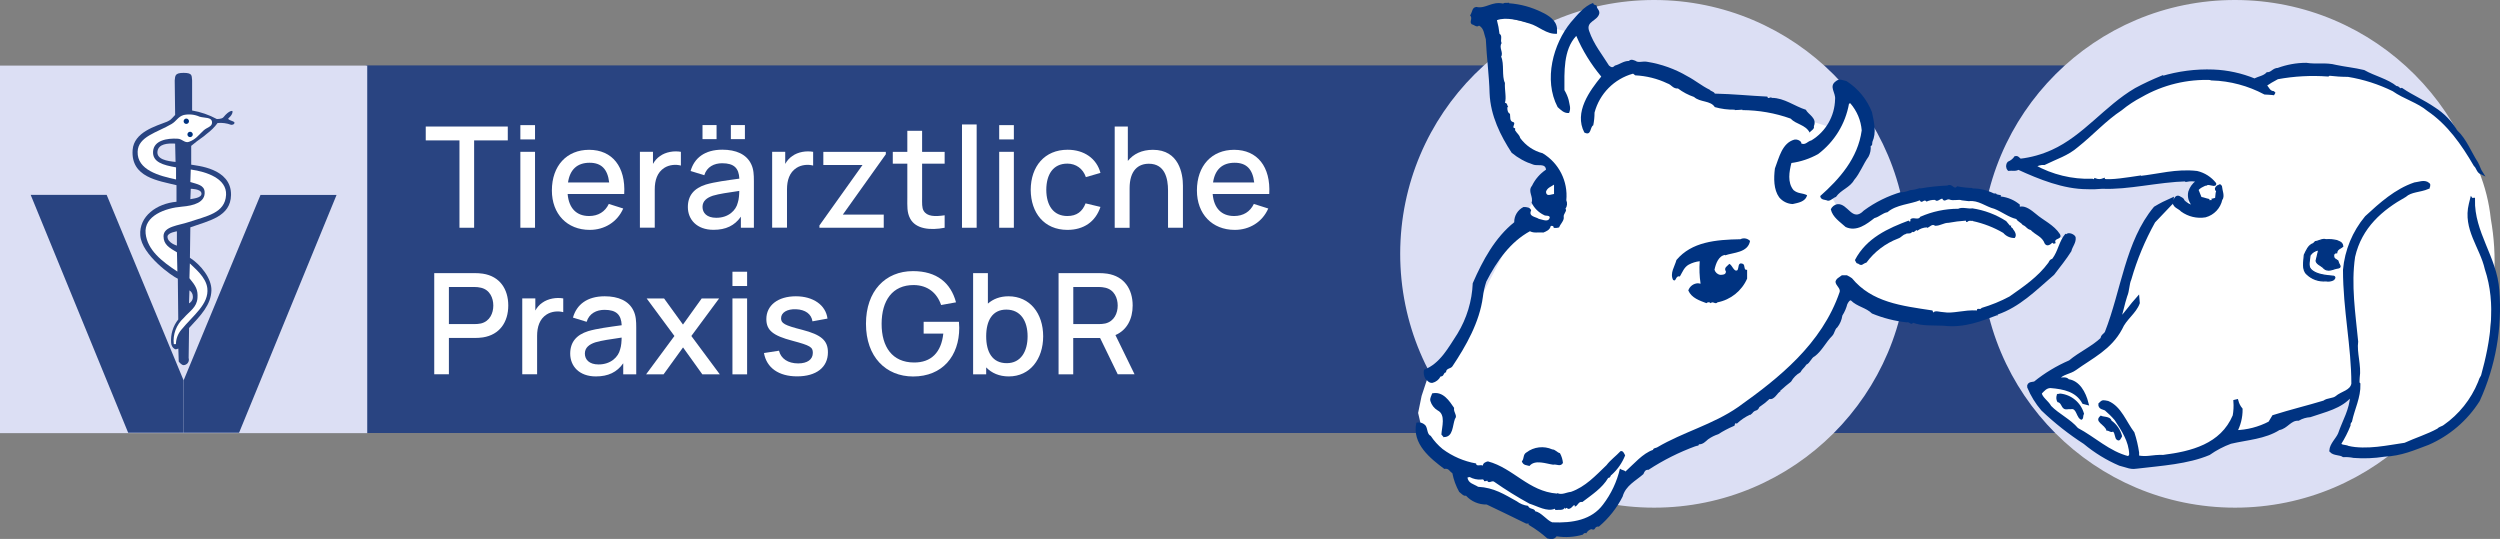
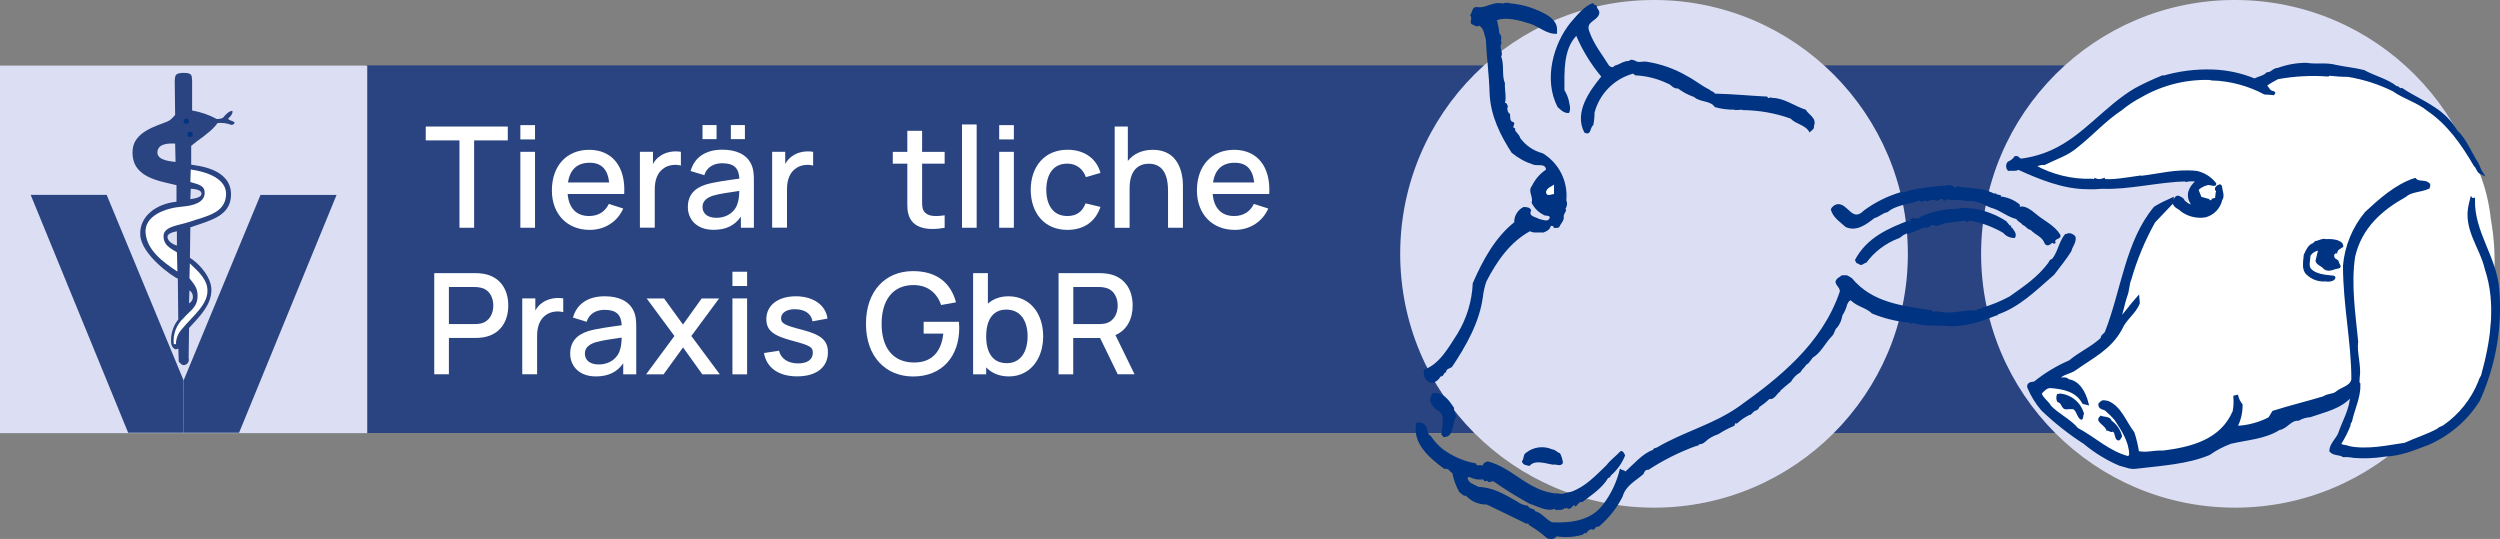
<svg xmlns="http://www.w3.org/2000/svg" version="1.1" id="Ebene_1" x="0px" y="0px" viewBox="0 0 409.28 88.23" style="enable-background:new 0 0 409.28 88.23;" xml:space="preserve">
  <rect x="0" y="0" width="409.28" height="88.23" fill="#808080" stroke="none" />
  <style type="text/css"> .st0{fill:#294481;} .st1{fill:#DCDFF4;stroke:#DCDFF4;stroke-width:1.05;stroke-miterlimit:3.864;} .st2{fill:#FFFFFF;} .st3{fill:#003381;stroke:#003381;stroke-width:0.5;stroke-miterlimit:3.864;} .st4{fill:#003381;stroke:#003381;stroke-width:0.567;stroke-miterlimit:3.864;} .st5{fill:#003381;stroke:#003381;stroke-width:0.2;stroke-miterlimit:3.864;} .st6{fill:#003381;} .st7{fill:#DCDFF4;} .st8{enable-background:new ;} </style>
  <g id="Logo" transform="translate(0 0.525)">
    <g id="Gruppe_4">
      <path id="Pfad_28" class="st0" d="M59.9,10.18h307.64v60.18H59.9V10.18z" />
      <g id="Gruppe_1" transform="translate(324.857)">
        <path id="Pfad_29" class="st1" d="M0,41C0.02,18.34,18.4-0.02,41.06,0c22.66,0.02,41.02,18.4,41,41.06 c-0.02,22.65-18.38,41-41.03,41C18.36,82.05-0.01,63.67,0,41L0,41z" />
        <path id="Pfad_30" class="st2" d="M8.06,62.89l4.73,5.29l10.85,6.69l12.52-1.95l11.69-4.46l13.08-5.01l-3.34,9.19l10.86,0.28 l8.63-4.18l5.29-8.63l1.11-15.6c0.17-3.08-0.02-6.16-0.56-9.19c-0.28-2.68-0.94-5.3-1.95-7.8c-1.66-4.33-3.9-8.64-13.36-13.09 c-5.2-2.54-10.91-3.88-16.7-3.9l-6.4,2.78l-7.79-1.95l-11.69,2.78l-10.58,8.64L6.67,26.4l7.52,3.06l12.53-0.56l8.63-0.83 l-2.32,5.17l-3.8-0.43l-5.01,9.47l-3.62,12.26L8.06,62.89L8.06,62.89z" />
        <path id="Pfad_31" class="st3" d="M57.56,10.35c1.5,0.32,2.99,0.45,4.55,0.83c1.68,0.96,3.8,1.41,5.29,2.63 c0.44-0.07,0.44,0.51,0.93,0.32c1.81,1.22,3.43,1.86,5.3,3.14c1.48,0.94,2.71,2.21,3.61,3.72c1.5,1.41,2.24,3.46,3.36,5.19 c0.25,0.45,0.5,1.22,0.75,1.6c-0.56-0.26-0.56-0.9-1-1.28C78.3,22.97,76,19.7,72.7,17.45c-1.68-1.41-3.92-1.99-5.73-3.27 c-2.34-1.15-4.84-1.95-7.41-2.37c-1.04,0-2.08-0.07-3.11-0.19l-0.19,0.13c-2.77-0.2-5.55-0.05-8.28,0.45 c-0.71,0.37-1.39,0.77-2.05,1.22c0.44,0.39,0.62,1.15,1.37,1.22l0.19,0.19c-0.25-0.07-1.56-0.13-1.56-0.13 c-2.67-1.42-5.63-2.21-8.65-2.31v-0.06c-4.07-0.19-8.11,0.79-11.64,2.82c-1.17,0.61-2.28,1.34-3.3,2.18 c-2.55,1.67-4.67,4.04-7.16,6.02c-1.62,1.41-3.42,1.92-5.36,2.88c-0.59-0.03-1.18,0.13-1.68,0.45c2.91,1.62,6.2,2.42,9.53,2.31 c0.12,0.06,0.43,0.13,0.5-0.07c0.42,0.16,0.89,0.16,1.31,0v0.07c1.12,0.26,4.23-0.26,5.92-0.51v0.06 c3.05-0.32,6.04-1.22,9.4-0.83c1.16,0.27,2.19,0.93,2.93,1.86c0.06,0.32-1.14-0.29-1.39,0.03c-0.31,0-1.46,0.6-1.52,0.98 l0.56,1.39c0.31-0.07,1.67,0.55,1.67,0.28c0,0.13,0.84-0.2,0.96-0.14l0.11-1.03c0.31-0.58-0.51-0.52,0.11-1.03 c0.37-0.06,0.25-0.3,0.43-0.04c0.06,0.7,0.5,1.6,0.06,2.11c-0.28,1.3-1.26,2.34-2.55,2.69c-1.34,0.22-2.7-0.11-3.8-0.9 c-0.43-0.52-1.49-0.64-1.24-1.6c0.25-0.26,0.31-0.7,0.74-0.51C32.1,32,32.47,32,32.53,32.38c0.6,0.64,1.43,1.01,2.3,1.02 c-0.13-0.26-0.39-0.43-0.69-0.45c-0.48-0.57-0.67-1.32-0.5-2.05c0.2-0.64,0.59-1.19,1.12-1.6c0-0.19,0.19,0.06,0.19-0.26 c-0.59-0.15-1.2-0.17-1.8-0.06v-0.07c-4.8,0.13-9.59,1.41-13.83,1.22c-0.83,0.08-1.66,0.11-2.49,0.07c-3.8,0-7.79-1.6-11.27-3.2 c-0.38,0.32-1.06,0.13-1.56,0.19c-0.25-0.3-0.25-0.73,0-1.03c0.45-0.19,0.84-0.5,1.12-0.9c0.25-0.06,0.37,0.13,0.75,0.45 c1.83-0.21,3.62-0.71,5.29-1.47c5.23-2.37,8.72-7.24,13.64-10.12c1.37-0.74,2.79-1.4,4.23-1.99v0.07 c2.74-0.83,5.61-1.2,8.47-1.09c2.31,0.09,4.59,0.59,6.73,1.47c0.75-0.38,1.56-0.45,2.12-1.03c0.75,0,1-0.71,1.74-0.71 c1.47-0.54,3.03-0.83,4.61-0.83C54.39,10.28,55.89,9.9,57.56,10.35L57.56,10.35z" />
-         <path id="Pfad_32" class="st4" d="M72.63,29.63c0.25,0.13,0,0.39,0,0.51c-1.37,0.58-2.8,0.45-3.8,1.35 c-3.8,2.12-7.29,5.06-8.41,10c-0.68,4.61,0.06,9.35,0.5,13.9c-0.25,1.86,0.56,3.97,0.25,5.9c0,0.38-0.12,0.9,0.12,1.09 c0.06,2.11-0.93,3.97-1.37,6.02c-0.18,0.19-0.27,0.44-0.25,0.7c-0.41,1.03-0.91,2.01-1.5,2.95c0,0.64,0.93,0.45,1.37,0.7 c2.99,0.71,6.66-0.13,9.34-0.51c1.81-0.83,3.74-1.41,5.48-2.37c0.25-0.32,0.68-0.32,1-0.58c2.56-1.79,4.55-4.28,5.73-7.17 c0.11-0.39,0.28-0.75,0.5-1.09c1.56-5.64,2.55-11.79,0.62-17.56c-0.81-3.59-3.61-6.53-2.61-10.57l0.19-0.77 c0.06,0.07,0.12,0,0.25,0c-0.12,5.51,3.61,9.48,3.99,14.86c0.49,6.17-0.61,12.37-3.18,18c-1.97,3.12-4.84,5.58-8.22,7.05 c-2.43,0.9-4.36,1.79-7.16,1.92c-1.65,0.26-3.32,0.33-4.98,0.2c-0.55-0.11-1.12-0.16-1.68-0.13c-0.56-0.39-1.55-0.2-2.05-0.77 c0.06-1.03,1.06-1.86,1.43-2.75c0.75-2.18,1.87-3.91,1.99-6.28l-0.19-0.07c-1.62,1.98-4.3,2.5-6.67,3.33 c-0.68,0.05-1.34,0.24-1.93,0.58c-1.37-0.06-1.93,1.35-3.18,1.54c-2.3,1.47-5.17,1.6-7.91,2.24c-1.26,0.46-2.45,1.09-3.55,1.86 c-3.49,1.47-7.79,1.73-11.58,2.18v-0.06c-1,0.38-1.87-0.13-2.99-0.39c-2.07-0.89-4-2.08-5.73-3.52 c-2.47-1.59-4.79-3.42-6.91-5.45c-0.93-1.09-1.69-2.32-2.24-3.65c-0.12-0.64,0.75-0.51,1-0.64c1.74-1.41,3.67-2.57,5.73-3.46 c1.68-1.41,3.74-2.3,5.29-3.78c-0.06-0.45,0.5-0.64,0.68-1.02c2.68-6.8,3.36-14.86,7.97-20.38c0.88-0.53,1.8-1,2.74-1.41 l-0.06,0.51l-2.93,3.08c-1.66,2.98-2.98,6.14-3.92,9.42c-0.37,0.83-0.31,1.92-0.68,2.76c-0.43,1.28-0.68,2.76-1.12,3.97 l0.06,0.13c1.06-1.09,2.12-2.63,3.05-3.65l0.06,0.72c-0.56,1.54-2.18,2.55-2.86,4.16c-1.74,3.27-4.79,4.67-7.47,6.6 c-0.87,0.64-2.06,0.64-2.8,1.54c0.37,0.45,1.31-0.13,1.62,0.45c1.74,0.2,2.68,1.99,3.11,3.65l-0.5-0.13 c-1.12-1.99-3.17-2.43-5.42-2.62c-0.81,0-1.24,0.58-1.74,1.09c0.12,0.9,1.12,1.41,1.62,2.31c1.31,1.35,3.18,2.18,4.42,3.65 c2.8,1.47,5.17,3.84,8.41,4.67c0.24-0.1,0.41-0.32,0.44-0.58c-0.06-2.24-1.31-4.04-2.43-5.77c-0.51-0.6-1.08-1.16-1.68-1.67 c-0.38-0.19-1-0.19-0.94-0.77c0.5-0.51,0.5-0.39,1.25-0.26c1.99,0.83,2.8,3.27,4.11,5c0.34,1.04,0.59,2.11,0.75,3.2v0.71 c1.68,0.32,2.37-0.13,4.23-0.07c4.61-0.58,9.59-1.8,11.65-6.67c0.14-0.78,0.18-1.58,0.12-2.37l0.25-0.06 c0.13,0.49,0.36,0.95,0.69,1.35c0.01,1.3-0.31,2.58-0.93,3.71c1.98-0.05,3.92-0.55,5.67-1.47l0.62-1.03 c2.86-0.9,5.54-1.54,8.28-2.37c0.56-0.45,1.5-0.32,2.05-0.77c0.87-0.77,2.43-0.9,2.68-2.24c0-6.15-1.37-12.17-1.37-18.65 c0.28-3.16,1.52-6.15,3.55-8.59c2.36-2.18,4.86-4.42,7.91-5.45C71.07,29.57,72.07,29.12,72.63,29.63L72.63,29.63z" />
+         <path id="Pfad_32" class="st4" d="M72.63,29.63c0.25,0.13,0,0.39,0,0.51c-1.37,0.58-2.8,0.45-3.8,1.35 c-3.8,2.12-7.29,5.06-8.41,10c-0.68,4.61,0.06,9.35,0.5,13.9c-0.25,1.86,0.56,3.97,0.25,5.9c0,0.38-0.12,0.9,0.12,1.09 c0.06,2.11-0.93,3.97-1.37,6.02c-0.18,0.19-0.27,0.44-0.25,0.7c-0.41,1.03-0.91,2.01-1.5,2.95c0,0.64,0.93,0.45,1.37,0.7 c2.99,0.71,6.66-0.13,9.34-0.51c1.81-0.83,3.74-1.41,5.48-2.37c0.25-0.32,0.68-0.32,1-0.58c2.56-1.79,4.55-4.28,5.73-7.17 c0.11-0.39,0.28-0.75,0.5-1.09c1.56-5.64,2.55-11.79,0.62-17.56c-0.81-3.59-3.61-6.53-2.61-10.57l0.19-0.77 c0.06,0.07,0.12,0,0.25,0c-0.12,5.51,3.61,9.48,3.99,14.86c0.49,6.17-0.61,12.37-3.18,18c-1.97,3.12-4.84,5.58-8.22,7.05 c-2.43,0.9-4.36,1.79-7.16,1.92c-1.65,0.26-3.32,0.33-4.98,0.2c-0.55-0.11-1.12-0.16-1.68-0.13c-0.56-0.39-1.55-0.2-2.05-0.77 c0.06-1.03,1.06-1.86,1.43-2.75c0.75-2.18,1.87-3.91,1.99-6.28l-0.19-0.07c-1.62,1.98-4.3,2.5-6.67,3.33 c-0.68,0.05-1.34,0.24-1.93,0.58c-1.37-0.06-1.93,1.35-3.18,1.54c-2.3,1.47-5.17,1.6-7.91,2.24c-1.26,0.46-2.45,1.09-3.55,1.86 c-3.49,1.47-7.79,1.73-11.58,2.18v-0.06c-1,0.38-1.87-0.13-2.99-0.39c-2.07-0.89-4-2.08-5.73-3.52 c-2.47-1.59-4.79-3.42-6.91-5.45c-0.93-1.09-1.69-2.32-2.24-3.65c-0.12-0.64,0.75-0.51,1-0.64c1.74-1.41,3.67-2.57,5.73-3.46 c1.68-1.41,3.74-2.3,5.29-3.78c-0.06-0.45,0.5-0.64,0.68-1.02c2.68-6.8,3.36-14.86,7.97-20.38c0.88-0.53,1.8-1,2.74-1.41 l-0.06,0.51l-2.93,3.08c-1.66,2.98-2.98,6.14-3.92,9.42c-0.37,0.83-0.31,1.92-0.68,2.76c-0.43,1.28-0.68,2.76-1.12,3.97 l0.06,0.13c1.06-1.09,2.12-2.63,3.05-3.65l0.06,0.72c-0.56,1.54-2.18,2.55-2.86,4.16c-1.74,3.27-4.79,4.67-7.47,6.6 c-0.87,0.64-2.06,0.64-2.8,1.54c0.37,0.45,1.31-0.13,1.62,0.45c1.74,0.2,2.68,1.99,3.11,3.65l-0.5-0.13 c-1.12-1.99-3.17-2.43-5.42-2.62c-0.81,0-1.24,0.58-1.74,1.09c0.12,0.9,1.12,1.41,1.62,2.31c1.31,1.35,3.18,2.18,4.42,3.65 c2.8,1.47,5.17,3.84,8.41,4.67c0.24-0.1,0.41-0.32,0.44-0.58c-0.06-2.24-1.31-4.04-2.43-5.77c-0.51-0.6-1.08-1.16-1.68-1.67 c-0.38-0.19-1-0.19-0.94-0.77c0.5-0.51,0.5-0.39,1.25-0.26c1.99,0.83,2.8,3.27,4.11,5c0.34,1.04,0.59,2.11,0.75,3.2c1.68,0.32,2.37-0.13,4.23-0.07c4.61-0.58,9.59-1.8,11.65-6.67c0.14-0.78,0.18-1.58,0.12-2.37l0.25-0.06 c0.13,0.49,0.36,0.95,0.69,1.35c0.01,1.3-0.31,2.58-0.93,3.71c1.98-0.05,3.92-0.55,5.67-1.47l0.62-1.03 c2.86-0.9,5.54-1.54,8.28-2.37c0.56-0.45,1.5-0.32,2.05-0.77c0.87-0.77,2.43-0.9,2.68-2.24c0-6.15-1.37-12.17-1.37-18.65 c0.28-3.16,1.52-6.15,3.55-8.59c2.36-2.18,4.86-4.42,7.91-5.45C71.07,29.57,72.07,29.12,72.63,29.63L72.63,29.63z" />
        <path id="Pfad_33" class="st5" d="M55.94,38.73c0.58-0.05,1.17,0,1.74,0.13c0.44,0.2,0.93,0.26,1,0.96 c-0.37,0.32-0.93,0.39-1,1.03c-0.24-0.03-0.47,0.14-0.5,0.38c0,0.02,0,0.04,0,0.06c0,0.64,0.33,0.58,0.7,0.9 c0.12,0.64,0.67,0.95,0.11,1.14c-0.87,0.07-1.75,0.85-2.56-0.11c-0.37-0.32-0.99-0.52-1.11-1.03l0.43-1.8 c-0.59,0.06-1.11,0.39-1.43,0.88c-0.06,0.7-0.39,1.78,0.11,2.29c0.81,0.9,2.47,1.02,3.78,1.15c0.37,0.19,0.03,0.43-0.03,0.55 c-0.38,0.21-0.82,0.28-1.25,0.19c-1.15,0.1-2.28-0.29-3.11-1.09c-0.81-0.7-0.5-2.05-0.43-3.14c0.37-0.77,0.68-1.6,1.49-1.86 l0.31-0.32C54.76,38.98,55.38,38.53,55.94,38.73L55.94,38.73z" />
        <path id="Pfad_34" class="st6" d="M16.33,67.24c-0.25,0.32,0,0.77-0.43,0.96c-0.87-0.26-0.75-1.99-1.74-1.73 c-0.43-0.07-0.75,0.13-1.12-0.07c-0.5-0.32-0.44-1.02-1.06-1.09c-0.21-0.35-0.25-0.77-0.12-1.15c0-0.32,0.31-0.13,0.5-0.26 C14.25,64.06,15.85,65.4,16.33,67.24L16.33,67.24z" />
        <path id="Pfad_35" class="st6" d="M20.82,68.33c0.87,0.62,1.48,1.53,1.74,2.56c-0.18,0.32-0.37,0.96-0.87,0.58 c-0.37-0.25-0.25-1.02-0.62-1.34c-0.37,0.26-0.75-0.26-1.06-0.13c-0.19-1.03-2.24-1.48-0.93-2.5 C19.26,67.76,20.63,67.56,20.82,68.33L20.82,68.33z" />
      </g>
      <g id="Gruppe_2" transform="translate(229.754)">
        <path id="Pfad_36" class="st1" d="M0,41C0.02,18.34,18.4-0.01,41.06,0c22.66,0.02,41.01,18.4,41,41.06 c-0.02,22.65-18.38,41-41.03,41C18.36,82.05-0.01,63.67,0,41C0,41,0,41,0,41z" />
-         <path id="Pfad_37" class="st2" d="M2.98,64.29l0.83-2.51l7.42-10.81l7.79-15.04l6.14-9.24l-5.85-2.78l-2.99-5.01L13.55,1.62 l14.75,3.34l5.29,6.96l6.68-0.56l11.97,4.73l13.08,2.78l5.64,1.78l1.32-5.95l4.17,6.96l-6.5,9.8l2.23,3.9l8.91-3.07l12.54-1.16 l15.59,8.08l-9.2,9.8l-11.69,3.34l-15.57-5.34l-6.05,10.03l-8.98,7.8L39.09,74.87L31.92,84.9l-6.96,1.39L9.58,78.22L3.25,70.7 l-0.84-3.62L2.98,64.29L2.98,64.29z" />
        <path id="Pfad_38" class="st6" d="M17.31,0.01c1.86,0.14,3.67,0.63,5.34,1.46c1.04,0.48,2.43,1.32,2.5,2.7V5 c-1.73,0.14-2.98-1.25-4.5-1.67c-1.67-0.55-3.88-1.11-5.34-0.55c0.2,0.73,0.34,1.47,0.42,2.22c0.56,0.35,0.07,1.04,0.35,1.53 C15.58,7.29,16.42,8.05,16,8.75c0.55,1.18,0.07,3.19,0.62,4.3c-0.07,1.18,0.28,2.43,0,3.26c0.42,0,0.35,0.49,0.55,0.69h-0.14 c-0.07,0.42,0.07,0.97,0.42,1.11c0.07,0.56-0.07,1.11,0.42,1.32c0.76,0.14-0.35,0.97,0.42,1.04v0.35 c0.35,0.56,0.69,0.69,0.83,1.25c0.9,1.23,2.2,2.12,3.67,2.49c2.67,1.6,4.18,4.6,3.88,7.7c0.2,0.46,0.15,0.98-0.14,1.39 c0.35,0.35-0.41,0.83-0.28,1.39c0.07,0.56-0.56,1.11-0.76,1.66c-0.29,0.09-0.6,0.12-0.9,0.07c0.07-0.27-0.28-0.41-0.48-0.27 c-0.14,0.62-0.69,0.83-1.18,1.04c-0.97-0.07-1.52,0.14-2.22-0.21c-3.19,1.74-5.41,4.86-7.14,8.25c-0.27,0.81-0.46,1.65-0.56,2.5 c-0.55,4.16-2.77,8.04-4.99,11.37c-0.28,0.42-1.04,0.28-1.04,0.97c-0.49,0.07-0.28,0.69-0.9,0.69c-0.27,0.52-0.75,0.9-1.32,1.04 c-0.55,0.07-0.83-0.35-1.18-0.69c-0.24-0.45-0.32-0.96-0.21-1.46c2.63-0.97,4.02-3.68,5.48-5.9c1.52-2.5,2.38-5.34,2.5-8.26 c1.66-3.81,3.67-7.49,6.79-9.98c-0.02-1.06,0.58-2.03,1.52-2.5c0.55,0,1.11,0.07,1.25,0.55c-0.49,1.04,0.76,1.04,1.25,1.39 c0.49,0.07,1.67,0.69,1.8-0.28c-0.14-0.35-0.69-0.14-0.97-0.35c-0.88-0.43-1.58-1.13-2.01-2.01c0.35-0.97-0.69-1.87,0.07-2.77 c0.51-1.07,1.3-1.98,2.29-2.64c-0.07-1.11-1.45-0.56-2.08-0.83c-1.29-0.41-2.49-1.07-3.54-1.94c-1.8-2.77-3.46-6.04-3.61-9.71 c-0.07-2.84-0.49-6.03-0.62-8.88c-0.28-0.76-0.28-1.8-1.11-2.22c-0.42,0.35-0.76-0.14-1.18-0.21c-0.49-0.42,0.21-0.97-0.28-1.46 c0.42-0.63,0.28-1.32,1.04-1.39c1.52,0.35,2.5-0.97,4.37-0.55c0.21-0.21,0.62-0.07,0.97-0.14V0L17.31,0.01z" />
        <path id="Pfad_39" class="st6" d="M31.65,0.43c0,0.56,0.49,0.62,0.42,1.25c-0.28,1.25-2.22,1.25-1.67,2.85 c0.76,2.22,2.15,3.88,3.26,5.68c0.42,0.35,0.62,0.35,0.97,0c0.83-0.21,1.39-0.76,2.29-0.76c0.35-0.35,0.76-0.14,1.11,0 c0.42,0.35,1.18,0,1.87,0.14c2.32,0.37,4.56,1.17,6.58,2.36c1.32,0.69,2.36,1.59,3.67,2.22c0.21,0.28,0.7,0.28,0.83,0.63 c3.12,0.07,5.69,0.35,8.6,0.49c0.14,0.55,0.42-0.07,0.76,0.21c2.01,0,3.74,1.39,5.54,1.94c0.42,0.83,1.87,1.32,1.32,2.7 c0.14,0.49-0.48,0.69-0.69,1.04c-0.69-1.32-2.22-1.32-3.12-2.29c-2.54-0.91-5.21-1.37-7.9-1.39v-0.07 c-0.35,0-0.56,0.07-1.25,0.07v-0.07c-1.1,0.02-2.2-0.12-3.26-0.42c-0.69-1.11-2.42-0.76-3.4-1.66c-0.94-0.32-1.83-0.79-2.63-1.39 c-0.83,0.07-1.04-0.62-1.73-0.83c-1.65-0.79-3.44-1.23-5.27-1.32l-0.35-0.28c-3.09,0.86-5.49,3.28-6.31,6.38 c0,0.7-0.07,1.4-0.21,2.08c-0.56,0.28-0.28,1.8-1.46,1.18c-1.73-3.33,0.9-6.86,2.77-9.16c-1.68-2.01-3.06-4.25-4.09-6.66 c-2.15,2.29-1.94,5.96-1.94,8.88c0.3,0.5,0.54,1.04,0.69,1.6c0.14,0.83,0.42,1.32,0.07,2.15c-0.83,0.07-1.32-0.49-1.87-0.97 c-2.36-4.51-0.69-10.4,2.15-13.87c1.04-1.18,2.15-2.64,3.67-3.19C31.1,0.36,31.52,0.23,31.65,0.43L31.65,0.43z" />
-         <path id="Pfad_40" class="st6" d="M76.71,17.84c0.35,1.66,0.76,3.33,0.07,4.86c-0.07,0.28,0.07,0.55-0.28,0.69 c0.05,0.6-0.07,1.2-0.35,1.73c-0.9,1.25-1.39,2.71-2.36,3.82c-0.69,1.25-2.15,1.59-2.98,2.78c-0.49,0.14-0.76,0.62-1.32,0.62 c-0.42-0.21-1.18-0.07-1.25-0.77c3.12-2.77,6.17-6.17,6.79-10.75c-0.13-1.64-0.78-3.2-1.87-4.44l-0.21,0.07 c-0.58,3.29-2.39,6.24-5.06,8.25c-1.35,0.75-2.83,1.25-4.37,1.46c-0.35,1.39-0.69,3.19,0.35,4.44c0.76,0.63,1.39,0.42,2.22,0.83 c-0.28,1.11-1.52,1.25-2.36,1.45c-0.86-0.03-1.67-0.44-2.22-1.11c-0.9-1.25-0.9-3.12-0.69-4.72c0.69-1.8,1.18-4.16,3.19-4.72 c0.42-0.07,0.84,0.09,1.11,0.41v0.21c0.69,0.35,1.04-0.35,1.67-0.49c2.36-1.43,3.82-3.97,3.88-6.73 c0.14-1.04-1.04-2.08,0.07-2.91c0.62-0.56,1.11-0.21,1.8-0.07C74.44,13.97,75.9,15.75,76.71,17.84L76.71,17.84z" />
        <path id="Pfad_41" class="st2" d="M24.66,31.23c-0.55,0.07-1.25,0.49-1.32-0.35c0.21-0.69,0.83-0.83,1.32-1.18V31.23z" />
        <path id="Pfad_42" class="st6" d="M90.64,29.97c0.82,0.17,1.66,0.26,2.5,0.28v0.07c1.23,0,2.44,0.29,3.54,0.83h0.35 c0.07,0.28,0.62,0.14,0.83,0.35c-0.07,0.07-0.07,0.07-0.07,0.14c1.18,0.13,2.29,0.61,3.19,1.39h-0.07v0.28 c0.9-0.21,1.87,0.55,2.63,1.18c1.18,1.04,2.98,1.8,3.95,3.33c0.48,0.97-1.18,0.55-0.69,1.46c-0.35,0.07-0.28,0.21-0.56-0.07 c-0.35,0.35-0.9,0.69-1.25,0.14c-0.42-1.18-1.53-1.39-2.29-2.22c-0.76-0.21-0.62-0.55-1.32-0.83c-0.28-0.41-0.83-0.56-1.04-0.97 c-1.24-0.28-2.35-1.18-3.6-1.67c-1.39-0.34-2.63-1.46-4.16-1.25l-1.18-0.14c-0.42-0.21-1.46,0.14-2.01-0.14 c-0.49-0.14-0.83,0.56-1.18-0.14c-0.42,0.07-0.83,0.62-1.18,0.21c-0.48-0.02-0.95,0.08-1.39,0.28c-0.42-0.56-0.76,0.49-1.11-0.21 c-1.45,0.62-3.88,0.7-5.27,1.94c-0.83,0.14-1.32,0.76-2.15,0.97c-1.25,0.97-2.91,2.29-4.71,1.46c-0.9-0.83-2.15-1.6-2.43-2.91 c0.2-0.42,0.59-0.73,1.04-0.83c1.8-0.21,2.43,3.05,4.37,1.04c1.86-1.37,3.95-2.4,6.17-3.05v0.07c0.48-0.04,0.94-0.16,1.39-0.35 c0.57-0.05,1.13-0.17,1.67-0.35v0.07c1.47-0.26,2.95-0.42,4.43-0.48C89.89,29.42,90.16,30.67,90.64,29.97L90.64,29.97z" />
        <path id="Pfad_43" class="st6" d="M98.68,35.67l0.63,0.76c0.07-0.07,0.14,0,0.21,0c-0.21,0.28,0.28,0.34,0.28,0.55 c0.28,0.35,0.69,0.97,0.28,1.46c-0.72,0.02-1.41-0.29-1.87-0.83c-1.55-0.91-3.24-1.56-4.99-1.94V35.6 c-0.07,0.14-0.62-0.14-0.9,0.21H92.1c0-0.07,0.07-0.21-0.07-0.21c-0.93,0.06-1.86,0.18-2.77,0.35c-0.83,0-1.32,0.49-2.22,0.49 c-0.49-0.42-0.9,0.28-1.32,0.34V36.7c-0.58,0.01-1.13,0.21-1.6,0.56c-0.07-0.42-0.56,0.49-0.83,0.14 c-0.21,0.49-0.83,0.14-1.11,0.42c-0.42,0.07-0.69,0.55-1.18,0.7c-2.08,0.79-3.88,2.16-5.2,3.95c-0.62,0.14-0.69,0.69-1.39,0.14 c-0.28,0.07-0.35-0.35-0.49-0.56c1.87-3.61,5.41-5.2,8.94-6.52c-0.07,0-0.14,0-0.14,0.07s0.07,0.07,0.14,0.14 c0.28,0,0.07-0.28,0.14-0.35c0.42-0.48,1.32,0.21,1.6-0.42c1.97-0.87,4.09-1.32,6.24-1.32c0.63-0.34,1.73,0.07,2.29-0.07 C95.11,33.88,97,34.59,98.68,35.67L98.68,35.67z" />
        <path id="Pfad_44" class="st6" d="M110.05,38.3c0.14,0.9-0.56,1.59-0.69,2.29c-0.83,1.32-1.73,2.43-2.84,3.88 c-2.98,2.57-5.62,5.27-9.29,6.52h0.07v0.14h-0.07v-0.06c-2.43,0.9-5.34,2.15-8.8,1.73c-1.6-0.07-3.54,0.07-4.99-0.48 c-0.35,0.48-0.55-0.21-1.04-0.07c-1.96-0.21-3.87-0.7-5.69-1.45c-0.97-0.97-2.43-1.11-3.46-2.15c-0.35,0-0.49,0.56-0.63,0.69 c0.07,0,0.07-0.07,0.07-0.14c-0.17,0.69-0.45,1.34-0.83,1.94c-0.1,0.71-0.39,1.38-0.83,1.94c-0.42,0.28-0.42,0.97-0.83,1.38 c-1.04,1.04-1.66,2.43-2.84,3.33c-0.62,0.28-0.76,1.11-1.39,1.38c-0.35,0.56-0.63,0.63-0.97,1.25c-0.64,0.36-1.17,0.89-1.53,1.53 c-0.55,0.41-1.18,0.97-1.8,1.52l0.07,0.07c-0.48,0.14-0.97,1.45-1.8,1.25c-0.52,0.49-1.07,0.93-1.66,1.32 c-0.35,0.83-0.7,0.34-1.18,1.04l-0.35,0.28v-0.07c-0.79,0.37-1.51,0.86-2.15,1.46c-0.56-0.21-0.14,0.35-0.56,0.42 c-0.87,0.37-1.7,0.81-2.49,1.32c-0.59,0.19-1.15,0.47-1.66,0.83c-0.49,0.42-0.83,0.83-1.52,0.83c0,0.35-0.42,0.14-0.49,0.35V72.5 c-2.73,1-5.33,2.3-7.76,3.89c-0.56-0.07-0.7,0.42-0.83,0.7c-1.25,1.11-2.91,1.87-3.4,3.68c-0.95,1.88-2.27,3.55-3.88,4.91 c-0.9-0.07-0.41,0.76-1.25,0.42c-0.36,0.11-0.66,0.36-0.83,0.69c-0.21-0.14-0.42,0-0.55,0.21c-1.4,0.41-2.86,0.5-4.3,0.28 c-0.42,0.55-0.9,0.49-1.52,0.34c-0.94-0.84-1.96-1.58-3.05-2.22c-0.07-0.07,0.07-0.14,0-0.21h-0.42 c-2.29-1.11-4.09-2.01-6.45-3.12c-1.29,0.03-2.53-0.5-3.4-1.45c-0.35,0.14-0.76-0.35-1.11-0.62C8.59,79.03,8.22,78,8.01,76.93 c-0.49-0.28-0.55-0.83-1.32-0.69c-2.22-1.67-5.34-4.09-4.57-7.56c0.56-0.15,1.16,0.05,1.53,0.49c0.35,0.56,0.21,1.39,0.83,1.67 c0.53,0.81,1.19,1.53,1.94,2.15c1.62,1.2,3.49,2.01,5.48,2.36c0,0.56,0.76,0.14,1.11,0.35c0-0.41,0.49-0.63,0.83-0.69 c4.16,1.11,6.65,4.92,11.3,5.27l0.07-0.07c0.76,0.34,1.46-0.14,2.22-0.21c2.36-0.83,4.02-2.64,5.82-4.37 c0.62-0.83,1.59-1.53,2.29-2.29c0.42-0.14,0.62,0.41,0.76,0.69c-0.48,1.22-1.24,2.31-2.22,3.19c-0.21,0.07-0.14,0.49-0.55,0.49 c-0.97,1.67-2.7,2.78-4.23,3.95c-0.69-0.14-0.69,0.63-1.25,0.76c0.07-0.14-0.07-0.21-0.07-0.28c-0.28,0.14-0.56,0.76-1.11,0.63 v-0.07c-0.28-0.28-0.35,0.35-0.49-0.14c-0.07,0.55-1.11,0.34-1.52,0.41c0.01-0.08-0.02-0.15-0.07-0.21 c-1.25,0.56-2.84-0.42-4.16-0.83c-1.96-1.07-3.86-2.25-5.69-3.53c-0.42-0.42-0.97,0.41-1.25-0.28c-0.07,0.21-0.35,0.07-0.48,0.14 c0-0.28-0.21-0.35-0.49-0.28c-0.65,0.05-1.3-0.1-1.87-0.41l-0.35,0.07c0.07,0.97,1.11,1.11,1.73,1.53 c2.63,0.14,4.3,1.25,6.31,2.36c0.55,0.41,1.19,0.68,1.87,0.76c0.21,0.62,1.04,0.34,1.18,0.9c0.97,0.14,1.87,1.46,2.77,1.8 c3.4,0.14,6.45-0.41,8.32-2.91c1.33-1.74,2.28-3.75,2.77-5.89c0.28,0.28,0.69,0.21,0.9,0.48c1.39-1.25,2.84-2.98,4.51-3.54 c0.07-0.35,0.49-0.28,0.69-0.42c4.23-2.5,9.15-3.74,13.24-6.59c6.65-4.72,13.73-10.34,16.64-18.87c0.14-0.62-0.69-1.04-0.69-1.67 c0.14-0.55,0.62-0.69,1.04-1.04h0.83c0.29,0.14,0.57,0.3,0.83,0.49c3.26,3.95,8.11,4.51,13.17,5.27l0.14,0.35 c0.28-0.42,1.11-0.07,1.66-0.07c1.6,0.28,3.33-0.41,5.48-0.28c0-0.55,0.56,0,0.76-0.41c1.58-0.47,3.12-1.09,4.57-1.87 c2.36-1.66,4.64-3.19,6.38-5.55c0.14-0.28,0.28-0.55,0.62-0.62c0.97-1.25,1.11-2.91,2.15-4.09h0.14v0.07 C108.87,37.4,109.91,37.82,110.05,38.3L110.05,38.3z" />
-         <path id="Pfad_45" class="st6" d="M56.75,38.92c-0.35,1.94-2.7,1.87-4.09,2.36v-0.07c-1.04,0.14-1.52,1.39-1.73,2.43 c0.13,0.42,0.47,0.74,0.9,0.83c0.42,0,0.97,0,0.97-0.55c-0.42-0.63,0.28-0.9,0.56-1.25c0.49,0.21,0.76,1.39,1.32,1.04 c0.28-0.35,0-1.39,0.9-1.04c0.42,0.21,0.07,1.11,0.69,0.97v1.45c-0.88,2.01-2.69,3.46-4.85,3.88c-0.35,0.42-0.76-0.27-1.11,0.14 c-0.17-0.19-0.46-0.21-0.65-0.04c-0.01,0.01-0.03,0.03-0.04,0.04c-1.11-0.42-2.43-0.83-2.98-2.08c0.23-0.69,0.87-1.16,1.59-1.18 l0.42,0.07c-0.18-1.22-0.23-2.45-0.14-3.68c-0.63,0.07-1.24,0.26-1.8,0.56c-0.76,0.42-1.04,1.25-1.45,1.94 c-0.76-0.21-0.56,0.97-1.11,0.56c-0.56-1.11,0.28-2.22,0.55-3.26c2.5-2.98,6.45-3.33,10.47-3.4 C55.69,38.37,56.34,38.49,56.75,38.92L56.75,38.92z" />
        <path id="Pfad_46" class="st6" d="M8.3,66.25c-0.14,0.76,0.62,1.25,0.14,1.8c-0.42,1.11-0.28,2.98-1.8,2.98v0.07l-0.42-0.49 c0.07-1.25,0.76-3.26-0.62-3.95c-0.57-0.34-0.99-0.89-1.18-1.53c-0.14-0.49,0.21-0.9,0.28-1.25C6.5,63.47,7.54,65.14,8.3,66.25 L8.3,66.25z" />
        <path id="Pfad_47" class="st6" d="M25.63,73.67c0.27,0.49,0.44,1.04,0.49,1.6c-0.42,0.69-1.04,0.14-1.6,0.28 c-1.11-0.14-2.98-0.9-3.88,0.21c-0.42-0.14-1.04-0.07-1.25-0.76c0.42-0.42,0.14-1.11,0.76-1.46c1.21-0.92,2.83-1.11,4.23-0.49 C24.86,73.05,25.14,73.54,25.63,73.67L25.63,73.67z" />
      </g>
      <path id="Pfad_48" class="st7" d="M0,10.22h60.12v60.16H0V10.22z" />
      <g id="Gruppe_3" transform="translate(5.021 11.464)">
        <path id="Pfad_49" class="st0" d="M25.04,58.85h9.08l15.96-38.93H37.63L25.04,50.28V58.85z" />
        <path id="Pfad_50" class="st0" d="M25.04,58.85h-9.08L0,19.91h12.44l12.59,30.36L25.04,58.85L25.04,58.85z" />
        <path id="Pfad_51" class="st0" d="M25.99,35.55l-0.07,2.12c0.43-0.22,0.68-0.68,0.63-1.15C26.54,36.12,26.33,35.75,25.99,35.55z M23.94,28.22v-2.34c0,0-1.54,0.21-1.54,0.88C22.4,27.78,23.94,28.22,23.94,28.22L23.94,28.22z M26.21,18.92l-0.07,1.7 c0.32-0.09,1.93-0.17,1.82-0.97C27.87,18.92,26.21,18.92,26.21,18.92L26.21,18.92z M23.72,14.52l-0.07-3 c-1.24-0.07-2.71,0.04-2.89,1.26C20.57,14.1,22.33,14.38,23.72,14.52L23.72,14.52z M25.04-0.06c1.54,0,1.29,0.52,1.39,1.25V6.1 c1.41,0.24,2.77,0.71,4.03,1.39c0,0,0.82,0.05,1.1-0.29c0.95-1.17,1.46-1.03,1.46-1.03s0.22,0.44-0.63,1.2 c-0.34,0.3,1.33,0.54,0.92,0.78c0.18,0.15-0.33,0.35-0.51,0.29c-0.7-0.26-1.45-0.36-2.2-0.29c-0.49,0.67-1.09,1.26-1.76,1.76 c-0.95,0.83-0.88,0.59-2.56,1.98v3.08c0.8,0.17,6.59,0.52,6.52,4.96c-0.06,3.56-3.59,4.2-6.66,5.3l-0.07,4.98 c1.83,1.17,3.58,3.44,3.52,5.35c-0.07,2.34-1.69,4.03-3.66,6.15l-0.07,4.91c0.15,0.48-0.12,0.99-0.6,1.13 c-0.07,0.02-0.14,0.03-0.21,0.04c-0.39,0-0.81-0.59-0.81-0.59l-0.07-2.13c0,0-0.41,0.22-0.59,0.08 c-0.36-0.22-0.58-0.61-0.59-1.03c-0.1-1.37,0.31-2.73,1.17-3.81l-0.07-6.67c-0.85-0.35-5.93-3.88-6.15-7.11 c-0.21-3.14,2.71-5.2,5.93-5.49v-2.71c-2.93-0.73-7.51-1.26-7.18-5.78c0.22-2.93,3.81-3.89,5.64-4.62 c0.59-0.32,0.44-0.15,1.32-1.1l-0.07-5.64C23.67,0.44,23.57-0.06,25.04-0.06L25.04-0.06z" />
        <path id="Pfad_52" class="st2" d="M31.99,19.91c-0.15,3.03-3.22,3.47-6.1,4.45c-1.67,0.57-4.14,0.7-4.14,2.32 c0,1.38,0.95,1.9,2.2,2.64l0.07,3.15c-2.56-1.68-4.9-3.52-5.2-6.23c-0.31-2.89,3.22-4.18,5.96-4.4c1.92-0.16,3.82-0.7,3.7-2.42 c-0.07-1.1-1.17-1.25-2.34-1.61l0.07-2.05C28.84,16.13,32.12,17.25,31.99,19.91L31.99,19.91z" />
-         <path id="Pfad_53" class="st2" d="M27.67,7.12c0.83,0.24,1.97,0.03,2.02,0.9c0.05,0.74-0.81,0.83-1.35,1.32 c-0.89,0.8-1.25,1.46-2.42,1.89c-0.7,0.25-1.09-0.47-1.83-0.51c-1.77-0.11-3.91,0.28-4.05,2.05c-0.14,1.79,1.64,2.27,3.76,2.64 v1.98c-2.78-0.59-6.38-1.55-6.29-4.54c0.07-2.49,3.22-3.15,5.56-4.54c0.82-0.49,1.05-1.2,1.98-1.47 C25.93,6.65,26.85,6.75,27.67,7.12L27.67,7.12z" />
        <path id="Pfad_54" class="st2" d="M28.92,35.18c0.31,2.62-2.34,4.47-4.25,6.81c-0.56,0.66-0.88,1.49-0.89,2.36h-0.35 c-0.18-1.6,0.42-3.18,1.61-4.27c1.02-1.17,2.16-1.74,2.27-3.29c0.1-1.36-0.29-1.98-1.32-3.23l0.07-2.42 C26.81,31.9,28.7,33.35,28.92,35.18L28.92,35.18z" />
        <path id="Pfad_55" class="st6" d="M25.04,7.86c0-0.24,0.2-0.44,0.44-0.44s0.44,0.2,0.44,0.44c0,0.24-0.2,0.44-0.44,0.44 C25.23,8.3,25.04,8.1,25.04,7.86z" />
        <path id="Pfad_56" class="st6" d="M25.66,10.02c0-0.24,0.2-0.44,0.44-0.44s0.44,0.2,0.44,0.44c0,0.24-0.2,0.44-0.44,0.44 C25.86,10.46,25.66,10.26,25.66,10.02C25.66,10.02,25.66,10.02,25.66,10.02z" />
      </g>
    </g>
    <g class="st8">
      <path class="st2" d="M75.21,22.46H69.7v-2.27h13.43v2.27h-5.51v14.3h-2.4V22.46z" />
      <path class="st2" d="M85.19,19.96h2.4v2.34h-2.4V19.96z M85.19,24.33h2.4v12.43h-2.4V24.33z" />
      <path class="st2" d="M96.44,34.84c1.5,0,2.62-0.7,3.23-1.98l2.36,0.75c-0.97,2.22-3.07,3.5-5.48,3.5c-3.72,0-6.2-2.61-6.2-6.45 c0-4.07,2.45-6.66,6.09-6.66c3.8,0,6.01,2.78,5.75,7.24h-9.26C93.13,33.54,94.35,34.84,96.44,34.84z M92.99,29.35h6.74 c-0.25-2.2-1.29-3.23-3.2-3.23C94.49,26.12,93.3,27.24,92.99,29.35z" />
      <path class="st2" d="M111.47,24.33v2.25c-0.81-0.22-1.89-0.15-2.72,0.38c-1.17,0.75-1.56,2.06-1.56,3.52v6.27h-2.43V24.33h2.14 v1.98c0.29-0.52,0.68-0.97,1.15-1.28C108.99,24.34,110.36,24.13,111.47,24.33z" />
      <path class="st2" d="M123.42,29.11v7.65h-2.13v-1.81c-1.02,1.46-2.46,2.15-4.48,2.15c-2.75,0-4.2-1.7-4.2-3.73 c0-1.88,1.01-3.07,2.93-3.68c1.44-0.43,3.49-0.69,5.5-0.97c-0.08-1.71-0.86-2.52-2.81-2.52c-1.31,0-2.51,0.58-2.93,1.96 l-2.24-0.69c0.6-2.13,2.32-3.49,5.2-3.49c2.22,0,3.95,0.74,4.72,2.37C123.38,27.17,123.42,28.07,123.42,29.11z M120.78,32.67 c0.2-0.58,0.24-1.37,0.25-1.94c-1.88,0.28-3.27,0.47-4.31,0.78c-0.99,0.33-1.71,0.86-1.71,1.84c0,0.97,0.7,1.78,2.24,1.78 C119.29,35.14,120.5,33.88,120.78,32.67z M117.31,22.25h-2.3v-2.3h2.3V22.25z M121.95,22.25h-2.3v-2.3h2.3V22.25z" />
      <path class="st2" d="M133.12,24.33v2.25c-0.81-0.22-1.89-0.15-2.72,0.38c-1.17,0.75-1.56,2.06-1.56,3.52v6.27h-2.43V24.33h2.14 v1.98c0.29-0.52,0.68-0.97,1.15-1.28C130.63,24.34,132,24.13,133.12,24.33z" />
-       <path class="st2" d="M134.15,36.38l7.05-9.89h-6.41v-2.15h10.23v0.39l-7.04,9.88h6.7v2.15h-10.53V36.38z" />
      <path class="st2" d="M150.96,31.75c0,1-0.05,1.73,0.25,2.23c0.55,0.94,1.82,0.98,3.44,0.74v2.04c-2.34,0.46-4.74,0.22-5.65-1.51 c-0.54-1.02-0.46-2.03-0.46-3.38v-5.6h-2.38v-1.93h2.38v-3.45h2.42v3.45h3.69v1.93h-3.69V31.75z" />
      <path class="st2" d="M157.49,19.85h2.4v16.91h-2.4V19.85z" />
      <path class="st2" d="M163.58,19.96h2.4v2.34h-2.4V19.96z M163.58,24.33h2.4v12.43h-2.4V24.33z" />
      <path class="st2" d="M168.74,30.55c0.02-3.84,2.28-6.56,6.04-6.56c2.72,0,4.76,1.45,5.38,3.79l-2.39,0.69 c-0.47-1.39-1.63-2.21-3.03-2.21c-2.36,0-3.44,1.81-3.45,4.29c0.01,2.57,1.17,4.29,3.45,4.29c1.54,0,2.47-0.74,2.98-2.07 l2.44,0.58c-0.82,2.44-2.75,3.76-5.42,3.76C170.94,37.1,168.76,34.33,168.74,30.55z" />
      <path class="st2" d="M193.66,29.86v6.9h-2.44v-6.11c0-1.93-0.49-4.37-3.14-4.37c-1.73,0-3.15,1.07-3.15,4.02v6.47h-2.44V20.19 h2.15v5.63c0.91-1.14,2.3-1.82,4.11-1.82C193.03,24,193.66,27.93,193.66,29.86z" />
      <path class="st2" d="M202.04,34.84c1.5,0,2.62-0.7,3.23-1.98l2.36,0.75c-0.97,2.22-3.07,3.5-5.48,3.5c-3.72,0-6.2-2.61-6.2-6.45 c0-4.07,2.45-6.66,6.09-6.66c3.8,0,6.01,2.78,5.75,7.24h-9.26C198.73,33.54,199.95,34.84,202.04,34.84z M198.59,29.35h6.74 c-0.25-2.2-1.29-3.23-3.2-3.23C200.09,26.12,198.9,27.24,198.59,29.35z" />
    </g>
    <g class="st8">
      <path class="st2" d="M71.08,44.19h6.7c0.32,0,0.84,0.02,1.28,0.09c2.77,0.43,4.15,2.53,4.15,5.21c0,2.69-1.39,4.79-4.15,5.22 c-0.44,0.07-0.97,0.09-1.28,0.09h-4.29v5.95h-2.4V44.19z M77.69,52.53c0.3,0,0.7-0.02,1.05-0.1c1.47-0.36,2.02-1.71,2.02-2.93 s-0.55-2.58-2.02-2.92c-0.35-0.09-0.75-0.12-1.05-0.12h-4.2v6.07H77.69z" />
      <path class="st2" d="M92.21,48.33v2.25c-0.81-0.22-1.89-0.15-2.72,0.38c-1.17,0.75-1.56,2.06-1.56,3.52v6.27H85.5V48.33h2.14v1.98 c0.29-0.52,0.68-0.97,1.15-1.28C89.73,48.35,91.1,48.13,92.21,48.33z" />
      <path class="st2" d="M104.16,53.11v7.65h-2.13v-1.81c-1.02,1.46-2.46,2.15-4.48,2.15c-2.75,0-4.2-1.7-4.2-3.73 c0-1.88,1.01-3.07,2.93-3.68c1.44-0.43,3.49-0.69,5.5-0.97c-0.08-1.71-0.86-2.52-2.81-2.52c-1.31,0-2.51,0.58-2.93,1.96 l-2.24-0.69c0.6-2.13,2.32-3.49,5.2-3.49c2.22,0,3.95,0.74,4.72,2.37C104.12,51.18,104.16,52.07,104.16,53.11z M101.52,56.68 c0.2-0.58,0.24-1.37,0.25-1.94c-1.88,0.28-3.27,0.47-4.31,0.78c-0.99,0.33-1.71,0.86-1.71,1.84c0,0.97,0.7,1.78,2.24,1.78 C100.03,59.14,101.24,57.88,101.52,56.68z" />
      <path class="st2" d="M110.41,54.48l-4.54-6.14h2.85l3.09,4.27l3.06-4.27h2.85l-4.54,6.14l4.66,6.28h-2.86l-3.16-4.41l-3.19,4.41 h-2.86L110.41,54.48z" />
      <path class="st2" d="M119.91,43.96h2.4v2.34h-2.4V43.96z M119.91,48.33h2.4v12.43h-2.4V48.33z" />
      <path class="st2" d="M125.07,57.27l2.46-0.38c0.31,1.3,1.48,2.08,3.14,2.08c1.5,0,2.4-0.64,2.4-1.73c0-0.94-0.41-1.2-3.34-1.98 c-3.21-0.84-4.27-1.73-4.27-3.55c0-2.25,1.91-3.73,4.83-3.73c2.85,0,4.9,1.44,5.18,3.65l-2.46,0.45 c-0.17-1.19-1.17-1.92-2.69-1.98c-1.46-0.06-2.45,0.54-2.45,1.48c0,0.83,0.56,1.15,3.47,1.89c3.13,0.81,4.2,1.76,4.2,3.68 c0,2.46-1.9,3.94-5.04,3.94C127.49,61.09,125.5,59.7,125.07,57.27z" />
      <path class="st2" d="M141.77,52.48c0-5.35,3.16-8.62,7.7-8.62c3.89,0,6.19,1.92,7.04,5.11l-2.44,0.44 c-0.67-1.98-2.19-3.24-4.46-3.27c-3.52-0.02-5.27,2.54-5.28,6.34c-0.01,3.8,1.76,6.32,5.28,6.34c2.84,0.03,4.49-1.66,4.82-4.73 h-3.22v-1.93h5.78c0.03,0.29,0.05,0.86,0.05,0.98c0,4.61-2.74,7.97-7.56,7.97C145.03,61.1,141.77,57.91,141.77,52.48z" />
      <path class="st2" d="M170.78,54.53c0,3.73-2.16,6.57-5.63,6.57c-1.56,0-2.81-0.55-3.7-1.48v1.14h-2.14V44.19h2.42v4.99 c0.86-0.76,1.99-1.2,3.38-1.2C168.61,47.99,170.78,50.78,170.78,54.53z M168.23,54.53c0-2.44-1.09-4.37-3.49-4.37 c-2.27,0-3.29,1.79-3.29,4.37s1,4.4,3.37,4.4C167.13,58.93,168.23,57,168.23,54.53z" />
      <path class="st2" d="M182.99,60.76l-2.89-5.95h-4.4v5.95h-2.4V44.19h6.7c0.32,0,0.84,0.02,1.28,0.09 c2.77,0.43,4.15,2.53,4.15,5.21c0,2.21-0.94,4.03-2.82,4.84l3.13,6.42H182.99z M175.71,52.53h4.2c0.3,0,0.7-0.02,1.05-0.1 c1.47-0.36,2.02-1.71,2.02-2.93s-0.55-2.58-2.02-2.92c-0.35-0.09-0.75-0.12-1.05-0.12h-4.2V52.53z" />
    </g>
  </g>
</svg>